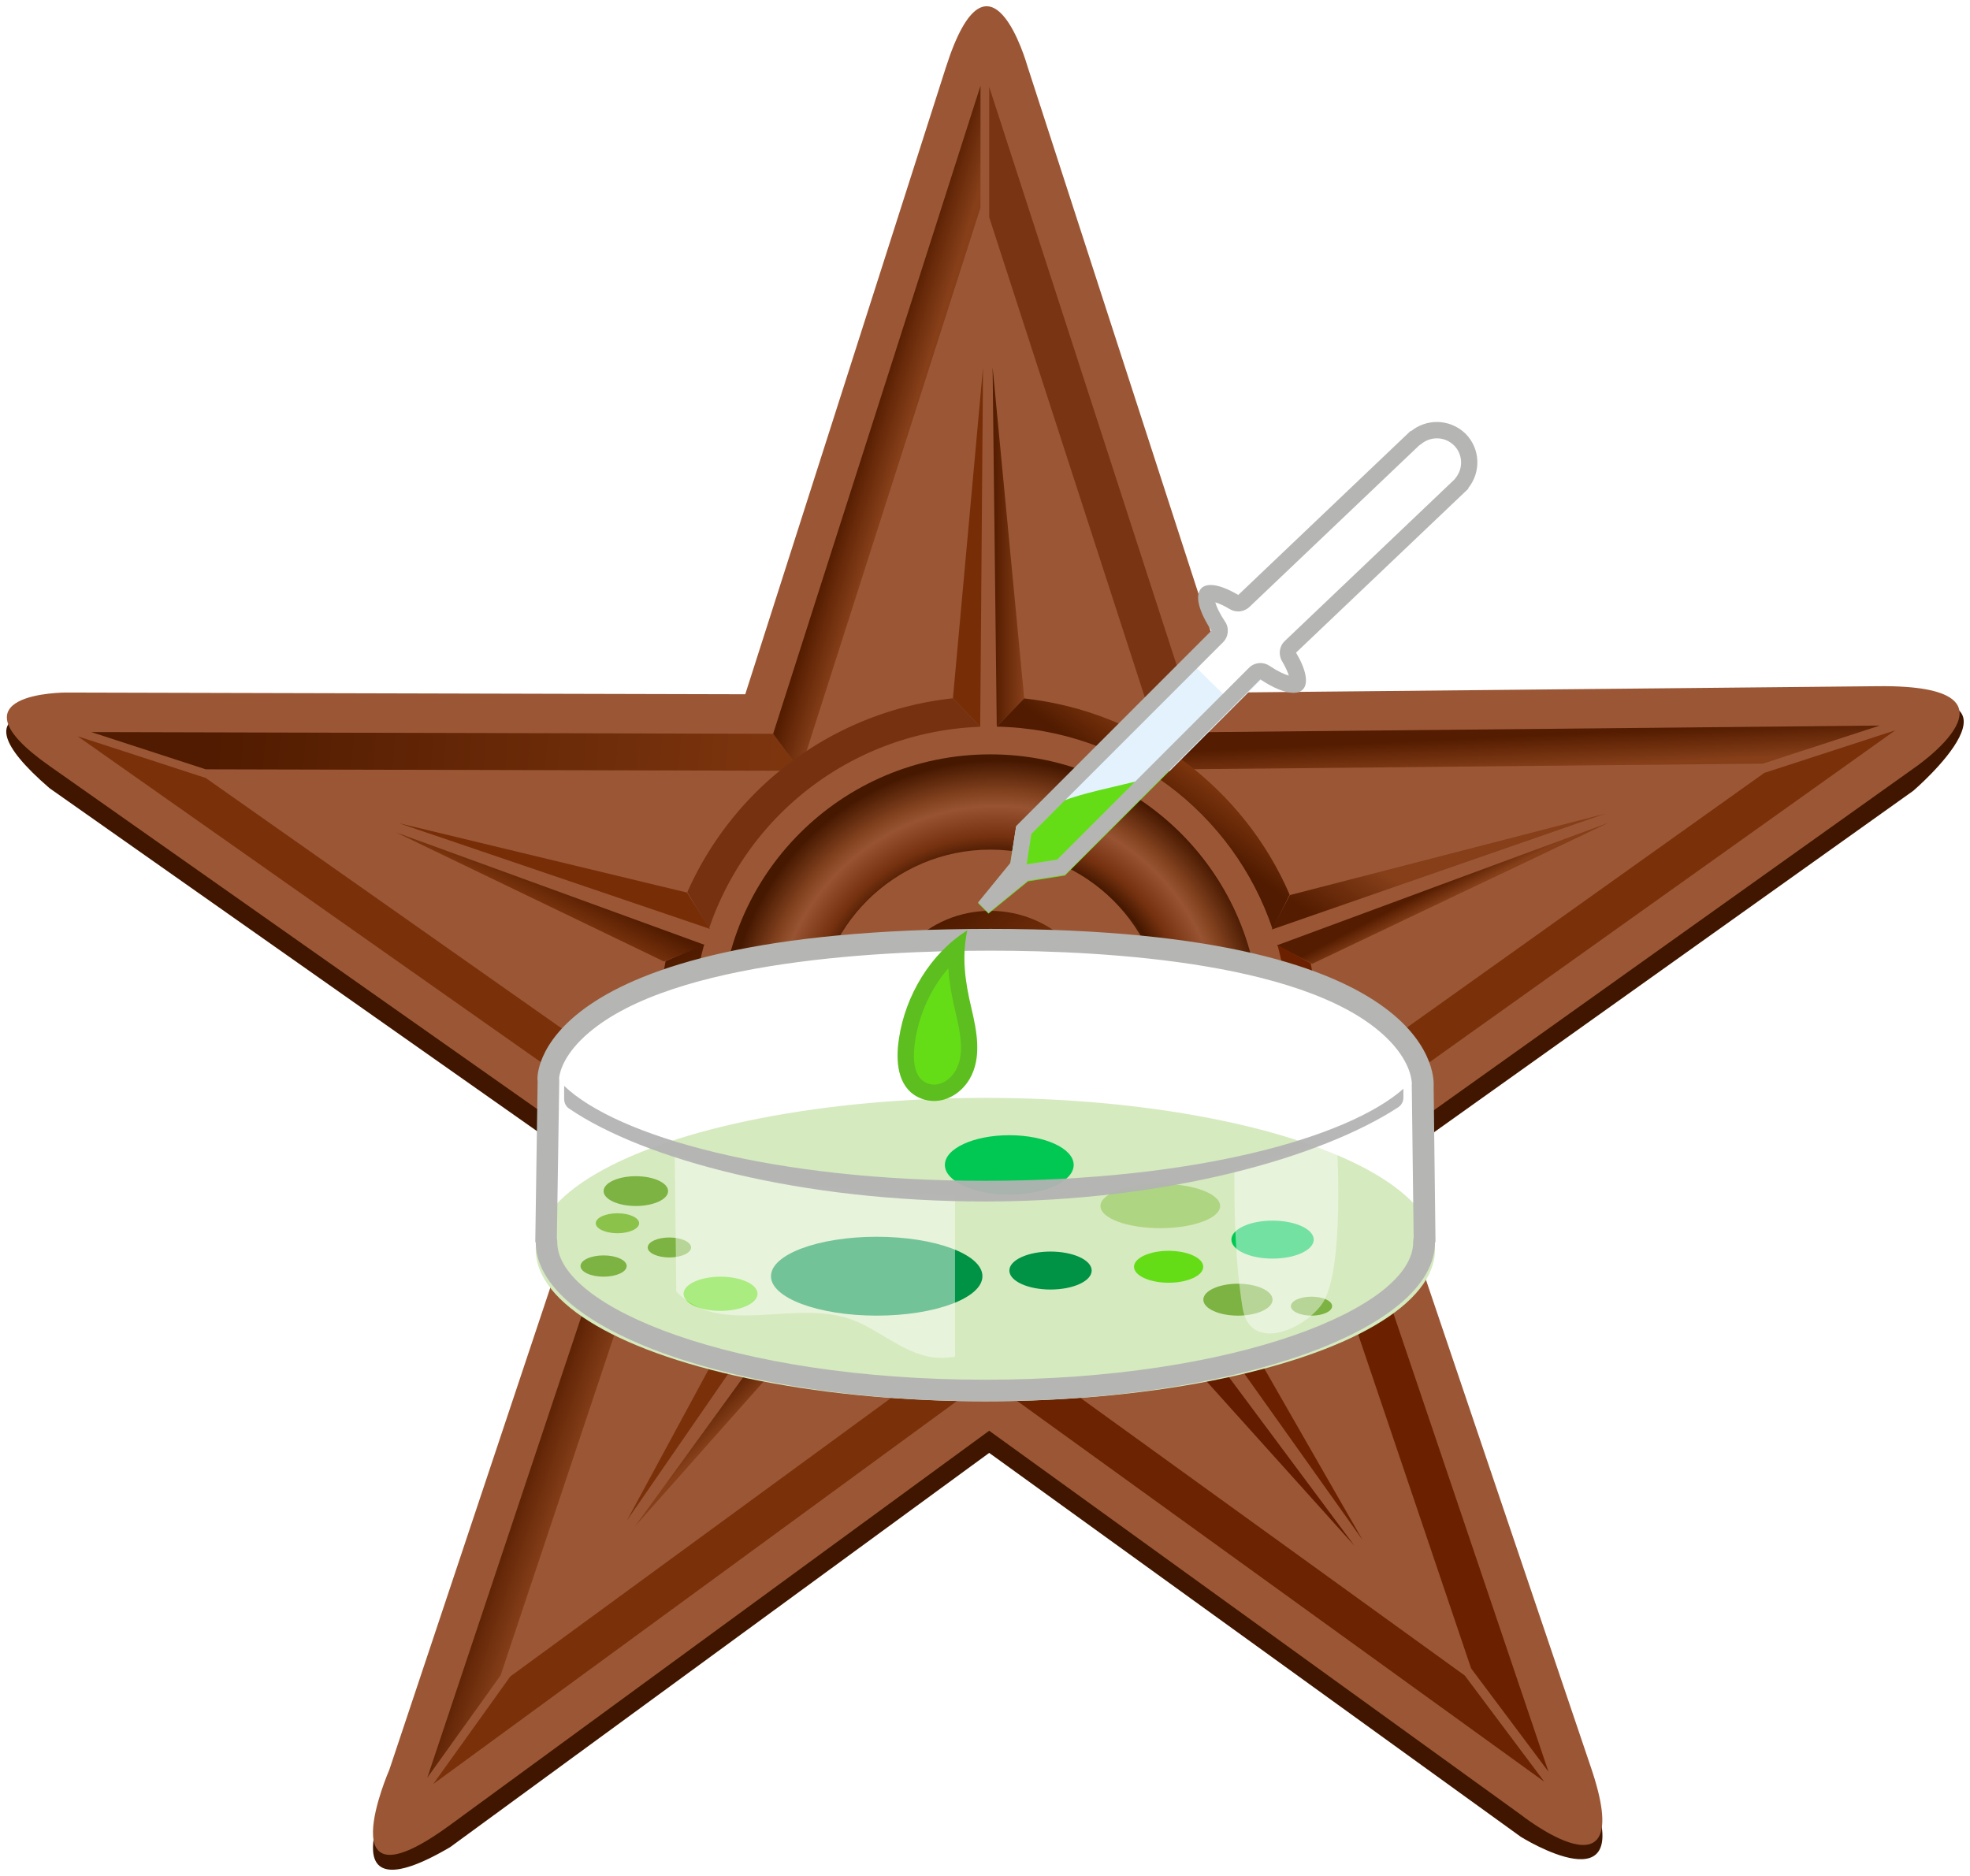
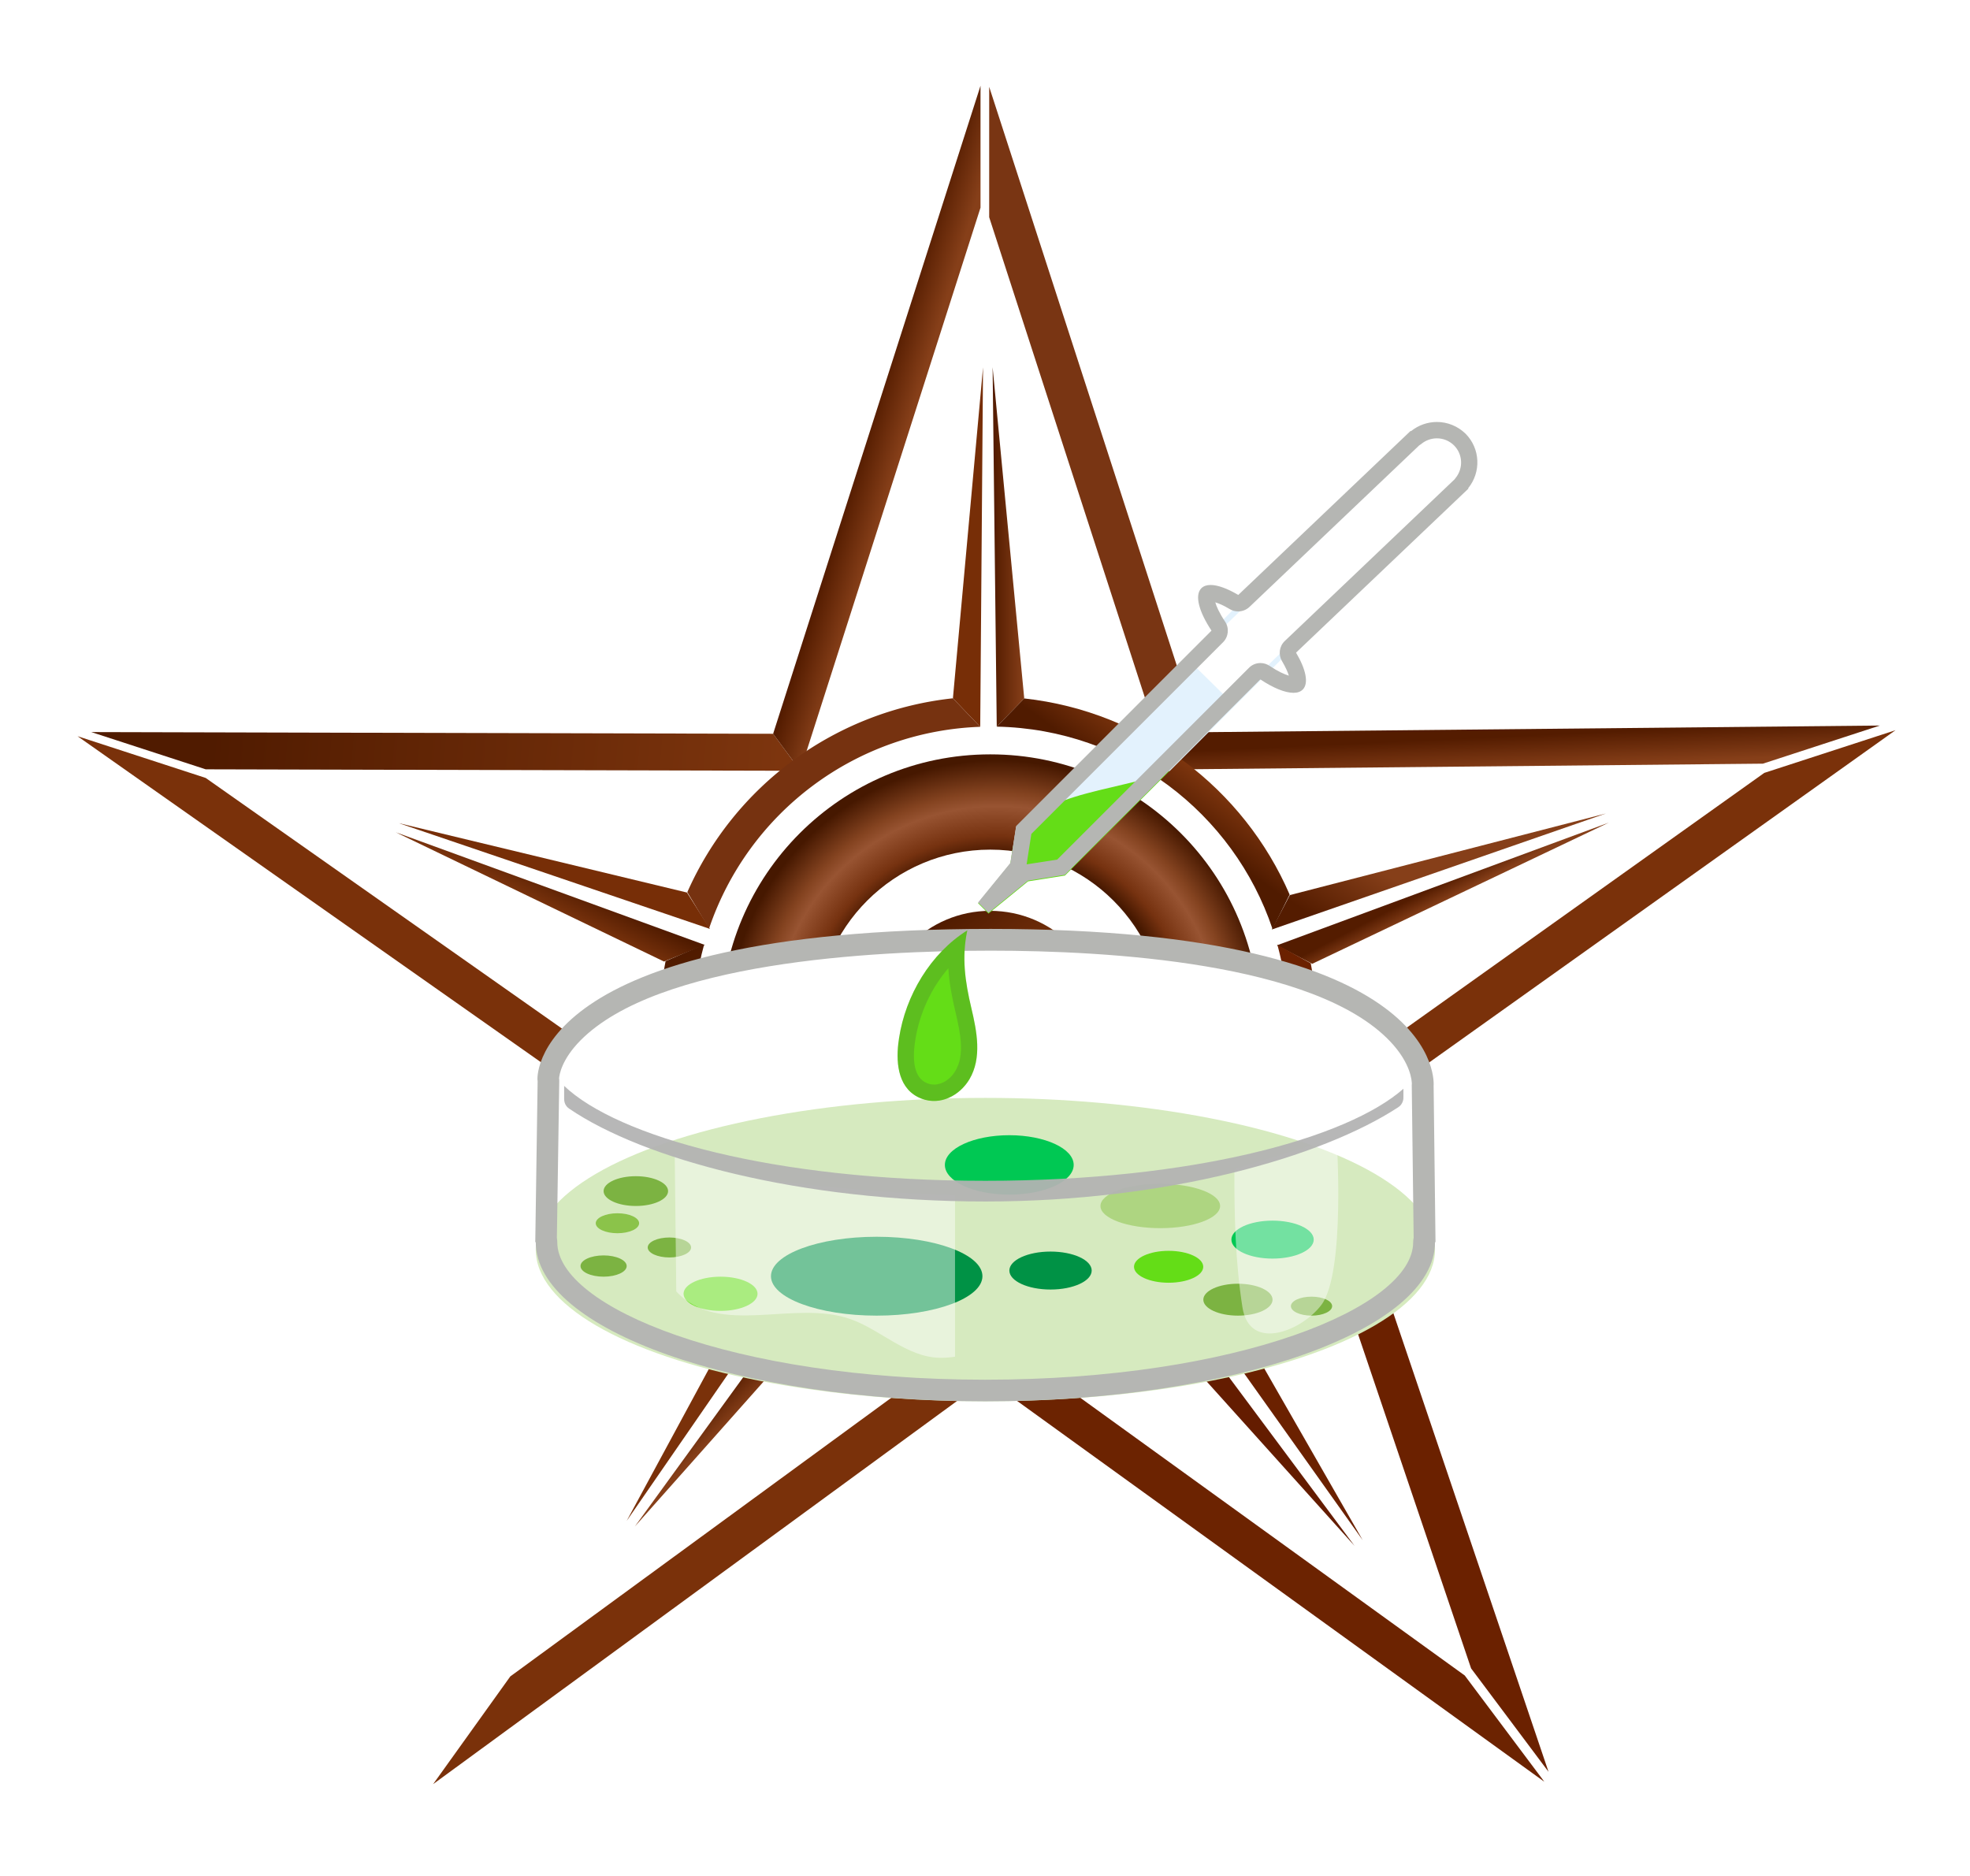
<svg xmlns="http://www.w3.org/2000/svg" xmlns:ns1="http://sodipodi.sourceforge.net/DTD/sodipodi-0.dtd" xmlns:ns2="http://www.inkscape.org/namespaces/inkscape" xmlns:xlink="http://www.w3.org/1999/xlink" width="630" height="600" version="1.1" id="svg1027" ns1:docname="Microbiology barnstar.svg" ns2:version="1.0.1 (3bc2e813f5, 2020-09-07)">
  <defs id="defs1031" />
  <ns1:namedview pagecolor="#ffffff" bordercolor="#666666" borderopacity="1" objecttolerance="10" gridtolerance="10" guidetolerance="10" ns2:pageopacity="0" ns2:pageshadow="2" ns2:window-width="1366" ns2:window-height="705" id="namedview1029" showgrid="false" ns2:zoom="0.30346666" ns2:cx="534.36603" ns2:cy="32.769379" ns2:window-x="-8" ns2:window-y="-8" ns2:window-maximized="1" ns2:current-layer="svg1027" />
  <linearGradient id="a" x1="1316.3" x2="1358" y1="48.46" y2="-11.55" xlink:href="#b" gradientTransform="matrix(0.342,0,0,0.323,-29.65,277.81)" />
  <linearGradient id="b" gradientUnits="userSpaceOnUse">
    <stop stop-color="#541c00" offset="0" id="stop935" />
    <stop stop-color="#863f19" offset="1" id="stop937" />
  </linearGradient>
  <linearGradient id="c" x1="715.13" x2="698.6" y1="64.31" y2="95.08" xlink:href="#d" gradientTransform="matrix(0.342,0,0,0.323,-29.65,277.81)" />
  <linearGradient id="d" gradientUnits="userSpaceOnUse">
    <stop stop-color="#501b00" offset="0" id="stop941" />
    <stop stop-color="#7d350e" offset="1" id="stop943" />
  </linearGradient>
  <linearGradient id="e" x1="1391" x2="1399.5" y1="38.36" y2="53.7" xlink:href="#b" gradientTransform="matrix(0.342,0,0,0.323,-29.65,277.81)" />
  <linearGradient id="f" x1="781.93" x2="803.35" y1="492.38" y2="512.94" xlink:href="#b" gradientTransform="matrix(0.342,0,0,0.323,-29.65,277.81)" />
  <linearGradient id="g" x1="284.55" x2="817.01" y1="-143.24" y2="-101.51" xlink:href="#d" gradientTransform="matrix(0.342,0,0,0.323,-29.65,277.81)" />
  <linearGradient id="h" x1="893.21" x2="927.48" y1="-418.62" y2="-408.84" xlink:href="#b" gradientTransform="matrix(0.342,0,0,0.323,-29.65,277.81)" />
  <linearGradient id="i" x1="1643.5" x2="1645.1" y1="-138.08" y2="-105.39" xlink:href="#b" gradientTransform="matrix(0.342,0,0,0.323,-29.65,277.81)" />
  <linearGradient id="j" x1="613.42" x2="659.64" y1="465.83" y2="480.78" xlink:href="#b" gradientTransform="matrix(0.342,0,0,0.323,-29.65,277.81)" />
  <linearGradient id="k" x1="1013.6" x2="1043.1" y1="-276.37" y2="-276.37" xlink:href="#b" gradientTransform="matrix(0.323,0,0,0.323,-9.57,279.63)" />
  <linearGradient id="l" x1="1095.7" x2="1125.8" y1="-127.61" y2="-168.45" xlink:href="#d" gradientTransform="matrix(0.323,0,0,0.323,-9.57,279.63)" />
  <linearGradient id="m" x1="712.1" x2="811.04" y1="74.96" y2="385.72" xlink:href="#d" gradientTransform="matrix(0.323,0,0,0.323,-9.57,279.63)" />
  <radialGradient id="n" cx="1016.7" cy="1101.8" r="267.14" gradientUnits="userSpaceOnUse" gradientTransform="matrix(0.323,0,0,0.323,-9.57,-26.42)">
    <stop stop-color="#fff" offset="0" id="stop955" />
    <stop stop-color="#461800" offset=".65" id="stop957" />
    <stop stop-color="#763210" offset=".72" id="stop959" />
    <stop stop-color="#985432" offset=".83" id="stop961" />
    <stop stop-color="#844320" offset=".88" id="stop963" />
    <stop stop-color="#461800" offset="1" id="stop965" />
  </radialGradient>
  <linearGradient id="o" x1="937.63" x2="1010.7" y1="66.63" y2="153.65" gradientTransform="matrix(0.323,0,0,0.323,-9.331,279.696)" xlink:href="#d" />
  <g id="g2953">
    <path d="m 316.85,292.92 a 34.98,34.98 0 0 0 0,69.94 c 19.33,0 35.01,-15.65 35.01,-34.96 a 35,35 0 0 0 -35.01,-34.98 z m 0,11.14 c 13.17,0 23.87,10.67 23.87,23.84 a 23.85,23.85 0 0 1 -47.7,0 23.84,23.84 0 0 1 23.83,-23.84 z" fill="#2a0e00" id="path969" />
-     <path d="m 21.11,228.61 c 0,0 -39.24,-5.85 -5.26,23.49 l 174.78,122.97 -66.12,198.05 c 0,0 -20.44,41.1 19.45,17.66 L 316.34,464.69 486.35,587.48 c 0,0 37.69,23.6 22.5,-14.88 L 441.73,374.16 611.85,252.93 c 0,0 42.88,-36.7 -11.12,-26.36 C 391.6,419.18 200.17,398.73 21.13,228.6 Z" fill="#401600" id="path971" />
-     <path d="M 302.53,21.43 238.33,222.05 21.11,221.5 c 0,0 -38.8,-0.11 -5.26,23.49 l 174.78,122.98 -66.12,198.05 c 0,0 -20.44,46.83 19.45,17.66 L 316.34,457.6 486.35,580.4 c 0,0 37.58,29.71 22.5,-14.9 L 441.73,367.08 611.85,245.84 c 0,0 39.84,-26.87 -11.12,-26.37 l -207.22,2.03 -65,-200.52 c 0,0 -12.07,-43 -25.98,0.46 z M 315.5,300.5 c 4.07,0 7.8,0.65 11.43,2.2 12.27,5.23 20.68,22.92 16.06,34.97 -3.18,8.26 -11.86,15.11 -21.13,16.4 -1.16,0.16 -4.68,0.3 -5.6,0.23 -9.08,-0.8 -19.57,-8.94 -23.98,-16.24 -2.1,-3.48 -3.24,-8.33 -3.23,-12.6 0,-9.1 5.93,-17.88 14.57,-22.24 3.63,-1.81 7.5,-2.68 11.88,-2.72 z" fill="#9b5735" id="path973" />
    <path d="M 406.712,297.298 513.572,260.182 412.491,286.278" fill="url(#a)" id="path975" style="fill:url(#a);stroke-width:0.332" />
    <path d="m 219.7,285.47 -92.16,-22.19 99.5,33.82" fill="#772e07" id="path977" />
    <path d="m 244.3,405.27 -43.89,81.17 58.03,-84.08" fill="#7a310a" id="path979" />
    <path d="M 225.383,302.217 126.566,266.196 212.345,307.533" fill="url(#c)" id="path981" style="fill:url(#c);stroke-width:0.332" />
    <path d="m 372.8,403.98 62.98,88.61 -49.52,-86.39" fill="#6b2100" id="path983" />
    <path d="m 419.638,308.26 94.857,-45.158 -106.141,39.251" fill="url(#e)" id="path985" style="fill:url(#e);stroke-width:0.332" />
    <path d="m 365.99,419.72 67.19,74.7 -65.04,-87.39" fill="#641c00" id="path987" />
    <path d="m 263.046,405.545 -60.033,82.696 61.428,-69.158" fill="url(#f)" id="path989" style="fill:url(#f);stroke-width:0.332" />
    <path d="m 247.244,234.69 -218.058,-0.546 36.599,11.911 190.148,0.472" fill="url(#g)" id="path991" style="fill:url(#g);stroke-width:0.332" />
    <path d="M 255.933,246.527 313.565,66.413 V 27.424 l -66.321,207.269 8.689,11.84 z" fill="url(#h)" id="path993" style="fill:url(#h);stroke-width:0.332" />
    <path d="M 383.25,234.2 316.34,27.77 v 41.71 l 57.24,176.62 z" fill="#793513" id="path995" />
    <path d="m 373.577,246.104 190.193,-1.857 37.409,-12.192 -217.925,2.141 z" fill="url(#i)" id="path997" style="fill:url(#i);stroke-width:0.332" />
    <path d="m 410.61,356.66 59.84,176.95 24.76,33.07 -69.25,-204.72" fill="#6b2100" id="path999" />
    <path d="M 425.96,361.96 606.17,233.55 564.21,247.2 410.61,356.66 m -190.84,0.49 -154,-108.34 -40.97,-13.34 180.64,127.1" fill="#7a310a" id="path1001" />
-     <path d="M 205.441,362.564 136.654,568.57 160.112,535.827 219.772,357.154" fill="url(#j)" id="path1003" style="fill:url(#j);stroke-width:0.332" />
    <path d="M 315.07,425.1 163.19,536.18 138.51,570.63 315.61,441.1" fill="#7a310a" id="path1005" />
    <path d="M 315.62,441.1 493.88,569.87 468.43,535.89 315.07,425.1" fill="#6c2301" id="path1007" />
    <path d="m 327.549,223.385 -10.116,-105.944 1.325,114.964" fill="url(#k)" id="path1009" style="fill:url(#k);stroke-width:0.323" />
    <path d="m 313.47,232.46 0.9,-114.97 -9.63,105.85" fill="#772e07" id="path1011" />
    <path d="m 304.74,223.34 a 105.15,105.15 0 0 0 -84.94,62.01 l 6.95,11.63 a 95.1,95.1 0 0 1 86.72,-64.52 z" fill="#763210" id="path1013" />
    <path d="m 412.419,286.112 c -14.64,-33.892 -46.669,-58.532 -84.87,-62.727 l -8.791,9.021 c 41.077,0.814 75.756,27.672 88.199,64.733" fill="url(#l)" id="path1015" style="fill:url(#l);stroke-width:0.323" />
    <path d="m 385.7,406.28 a 104.75,104.75 0 0 0 35.32,-78.52 c 0,-6.72 -0.65,-13.3 -1.85,-19.66 l -10.66,-5.9 a 95.25,95.25 0 0 1 3.4,25.19 94.8,94.8 0 0 1 -38.95,76.67 z" fill="#6b2100" id="path1017" />
    <path d="m 212.853,307.405 c -1.293,6.585 -1.971,13.387 -1.971,20.347 0,30.74 13.222,58.383 34.287,77.584 l 13.361,-2.91 c -22.368,-17.379 -36.76,-44.531 -36.76,-75.042 0,-8.756 1.186,-17.237 3.406,-25.289 z" fill="url(#m)" id="path1019" style="fill:url(#m);stroke-width:0.323" />
    <path d="m 316.69,241.27 c -47.57,0 -86.14,38.546 -86.14,86.091 0,47.541 38.569,86.104 86.14,86.104 47.574,0 86.162,-38.563 86.162,-86.104 0,-47.544 -38.589,-86.091 -86.162,-86.091 z m 0,30.472 c 30.735,0 55.686,24.904 55.686,55.619 0,30.714 -24.95,55.615 -55.686,55.615 -30.729,0 -55.65,-24.901 -55.65,-55.615 0,-30.714 24.921,-55.619 55.65,-55.619 z" fill="url(#n)" id="path1021" style="fill:url(#n);stroke-width:0.323" />
-     <path d="m 264.2,419.15 a 104.67,104.67 0 0 0 51.75,13.6 c 18.35,0 35.58,-4.7 50.58,-12.95 l 2.03,-12.7 a 94.69,94.69 0 0 1 -51.74,15.3 94.64,94.64 0 0 1 -53.94,-16.79 z" fill="#441700" id="path1023" />
    <path d="m 316.677,291.32 c -19.919,0 -36.069,16.148 -36.069,36.066 0,19.914 16.15,36.056 36.069,36.056 19.925,0 36.103,-16.139 36.103,-36.056 0,-19.918 -16.178,-36.066 -36.103,-36.066 z m 0,11.488 c 13.596,0 24.607,11.004 24.607,24.578 0,13.574 -11.011,24.578 -24.607,24.578 -13.575,0 -24.583,-11.004 -24.583,-24.578 0,-13.574 11.011,-24.578 24.583,-24.578 z" fill="url(#o)" id="path1025" style="fill:url(#o);stroke-width:0.332" />
    <path d="m 171.935,345.7 -0.759,51.585 h 0.157 c 0,28.109 64.383,50.905 143.79,50.905 79.406,0 143.79,-22.796 143.79,-50.905 h 0.157 l -0.602,-49.963 c 0,0 5.13,-50.224 -141.591,-50.224 -148.972,0 -145.255,48.89 -144.941,48.602 z" fill="url(#b)" id="path1138" style="fill:url(#b-8);stroke-width:2.617" />
    <path style="fill:#ffffff;stroke:#000000;stroke-width:1px;stroke-linecap:butt;stroke-linejoin:miter;stroke-opacity:1" d="m 173.825,391.312 4.943,-53.96 c 0,0 11.533,-35.424 126.455,-35.836 114.922,-0.412 133.458,18.948 146.227,35.424 12.769,16.476 0.632,58.932 0.632,58.932 z" id="path2533" />
    <ellipse cx="315.123" cy="399.667" rx="143.79" ry="48.523" fill="#d6eabf" id="ellipse1144" style="stroke-width:2.617" />
    <ellipse cx="280.366" cy="408.173" rx="33.814" ry="12.615" fill="#009245" id="ellipse1146" style="stroke-width:2.617" />
    <ellipse cx="322.765" cy="372.579" rx="20.597" ry="9.5" fill="#00c853" id="ellipse1148" style="stroke-width:2.617" />
    <ellipse cx="203.341" cy="380.954" rx="10.312" ry="4.763" fill="#7cb342" id="ellipse1150" style="stroke-width:2.617" />
    <ellipse cx="197.453" cy="391.239" rx="6.936" ry="3.193" fill="#8bc34a" id="ellipse1152" style="stroke-width:2.617" />
    <ellipse cx="214.072" cy="398.986" rx="6.936" ry="3.193" fill="#7cb342" id="ellipse1154" style="stroke-width:2.617" />
    <ellipse cx="230.43" cy="413.8" rx="11.83" ry="5.47" fill="#64dd17" id="ellipse1156" style="stroke-width:2.617" />
    <ellipse cx="193.03" cy="404.927" rx="7.381" ry="3.402" fill="#7cb342" id="ellipse1158" style="stroke-width:2.617" />
    <ellipse cx="335.956" cy="406.367" rx="13.165" ry="6.072" fill="#009245" id="ellipse1160" style="stroke-width:2.617" />
    <ellipse cx="371.053" cy="385.717" rx="19.132" ry="7.093" fill="#aed581" id="ellipse1162" style="stroke-width:2.617" />
    <ellipse cx="406.961" cy="396.474" rx="13.165" ry="6.072" fill="#00c853" id="ellipse1164" style="stroke-width:2.617" />
    <ellipse cx="419.419" cy="417.752" rx="6.595" ry="3.036" fill="#7cb342" id="ellipse1166" style="stroke-width:2.617" />
    <ellipse cx="395.89" cy="415.684" rx="11.071" ry="5.104" fill="#7cb342" id="ellipse1168" style="stroke-width:2.617" />
    <ellipse cx="373.722" cy="405.163" rx="11.071" ry="5.104" fill="#64dd17" id="ellipse1170" style="stroke-width:2.617" />
    <path d="m 410.834,195.158 -0.995,-0.968 -7.328,-7.328 -77.548,77.574 -1.204,7.695 c 16.384,-9.37 33.029,-18.399 50.329,-25.544 l 44.074,-44.074 z" fill="#e3f2fd" id="path1174" style="stroke-width:2.617" />
    <path d="m 323.105,276.239 -10.312,12.641 3.324,3.324 12.641,-10.312 11.804,-1.858 33.5,-33.5 c -17.3,7.145 -47.084,6.595 -50.329,25.544 z" fill="#64dd17" id="path1176" style="stroke-width:2.617" />
    <path d="m 384.191,188.379 c -3.245,3.245 1.387,13.138 10.338,22.089 8.951,8.951 18.844,13.583 22.089,10.338 1.989,-1.989 0.995,-6.517 -2.146,-11.804 l 55.145,-52.475 -0.105,-0.105 c 4.188,-5.13 3.926,-12.667 -0.838,-17.457 -4.763,-4.79 -12.327,-5.025 -17.457,-0.838 l -0.105,-0.105 -55.119,52.501 c -5.261,-3.167 -9.788,-4.161 -11.804,-2.146 z" fill="url(#a)" id="path1183" style="fill:url(#a-8);stroke-width:2.617" />
    <path style="fill:#ffffff;stroke:none;stroke-width:1px;stroke-linecap:butt;stroke-linejoin:miter;stroke-opacity:1" d="m 380.188,211.194 75.176,-72.176 11.327,0.618 2.471,11.121 -75.585,73.638 z" id="path2772" ns1:nodetypes="cccccc" />
-     <path style="fill:#ffffff;stroke:none;stroke-width:1px;stroke-linecap:butt;stroke-linejoin:miter;stroke-opacity:1" d="m 387.436,201.701 -2.242,-11.361 12.379,3.641 16.899,15.022 1.45,9.444 -12.861,-1.147 z" id="path2834" />
    <path d="m 459.514,140.196 c 2.068,0 4.004,0.811 5.47,2.251 2.827,2.827 3.036,7.328 0.497,10.443 -0.105,0.131 -0.209,0.288 -0.314,0.419 l -54.281,51.69 c -1.78,1.675 -2.146,4.371 -0.89,6.465 1.204,2.041 1.858,3.586 2.172,4.632 -1.439,-0.419 -3.559,-1.387 -6.177,-3.141 -0.89,-0.602 -1.911,-0.89 -2.905,-0.89 -1.361,0 -2.696,0.523 -3.69,1.544 l -61.321,61.321 -9.762,1.518 0.576,-3.743 0.942,-5.993 61.295,-61.295 c 1.754,-1.754 2.041,-4.528 0.654,-6.595 -1.858,-2.774 -2.748,-4.842 -3.141,-6.177 1.152,0.34 2.722,1.021 4.632,2.172 0.838,0.497 1.754,0.733 2.696,0.733 1.309,0 2.617,-0.497 3.612,-1.439 l 54.281,-51.664 c 0.209,-0.131 0.445,-0.288 0.654,-0.445 1.413,-1.178 3.193,-1.806 4.999,-1.806 m -71.11,50.8 m 71.11,-56.035 c -2.931,0 -5.889,0.995 -8.297,2.957 l -0.105,-0.105 -55.119,52.475 c -3.429,-2.041 -6.543,-3.193 -8.846,-3.193 -1.256,0 -2.251,0.34 -2.957,1.047 -2.225,2.225 -0.759,7.538 3.245,13.557 l -62.473,62.499 -1.204,7.695 -0.654,4.109 -10.312,12.641 3.324,3.324 12.641,-10.312 11.804,-1.858 62.499,-62.499 c 4.109,2.748 7.904,4.292 10.6,4.292 1.256,0 2.251,-0.34 2.957,-1.047 1.989,-1.989 0.995,-6.517 -2.146,-11.804 l 55.145,-52.475 -0.105,-0.105 c 4.188,-5.13 3.926,-12.667 -0.838,-17.457 -2.539,-2.46 -5.836,-3.743 -9.16,-3.743 z" fill="#424242" id="path1185" style="fill:#b5b6b3;fill-opacity:1;stroke-width:2.617" />
    <path d="m 316.85,304.06 c 37.348,0 103.589,3.769 127.642,28.946 6.805,7.119 7.014,12.877 7.014,13.714 -0.052,0.314 -0.026,0.34 -0.026,0.707 l 0.602,48.445 c -0.105,0.471 -0.157,0.942 -0.157,1.439 0,20.807 -56.192,43.969 -136.854,43.969 -80.663,0 -136.854,-23.162 -136.854,-43.969 0,-0.471 -0.052,-0.942 -0.131,-1.413 l 0.759,-50.067 c 0,-0.314 0,-0.654 -0.052,-0.968 0.079,-1.021 0.759,-5.941 6.831,-12.092 24.785,-24.994 92.859,-28.711 131.227,-28.711 m 0,-6.962 c -148.501,0 -145.255,48.602 -144.915,48.602 l -0.759,51.585 h 0.157 c 0,28.109 64.383,50.905 143.79,50.905 79.406,0 143.79,-22.796 143.79,-50.905 h 0.157 l -0.602,-49.963 c -0.026,0 5.13,-50.224 -141.617,-50.224 z" fill="#424242" id="path1191" style="fill:#b5b6b3;fill-opacity:1;stroke-width:2.617" />
    <path d="m 287.511,332.064 c -0.079,0.576 -0.157,1.125 -0.236,1.701 -0.785,6.779 0.131,14.866 7.459,17.64 5.993,2.277 12.17,-0.995 15.285,-6.203 4.083,-6.883 2.355,-15.415 0.628,-22.744 -2.015,-8.506 -3.141,-16.253 -1.309,-24.89 -11.777,7.381 -19.76,20.833 -21.828,34.495 z" fill="#64dd17" id="path1189" style="stroke-width:2.617" />
    <path d="m 272.174,421.965 c 9.474,3.402 17.823,12.039 28.214,12.301 1.701,0.052 3.376,-0.105 5.025,-0.34 v -51.638 c 0,0 -16.907,-0.209 -47.974,-3.481 -31.982,-3.376 -41.666,-10.024 -41.666,-10.024 0,0.89 0.314,27.533 0.497,44.257 13.662,14.84 37.662,2.382 55.904,8.925 z" fill="#ffffff" opacity="0.45" id="path1195" style="stroke-width:2.617" />
    <path d="m 397.329,418.118 c 2.303,14.526 19.158,7.407 25.256,-0.785 7.799,-10.417 4.842,-53.496 4.842,-53.496 l -32.663,10.05 c -0.079,14.761 0.314,29.941 2.565,44.231 z" fill="#ffffff" opacity="0.45" id="path1197" style="stroke-width:2.617" />
    <g opacity="0.94" id="g1201" transform="matrix(2.617,0,0,2.617,148.38,124.048)">
      <path d="m 63.71,96.91 c -25.92,0 -44.98,-5.41 -51.47,-11.6 v 1.61 c 0,0.47 0.22,0.91 0.61,1.17 9.15,6.23 28.25,11.35 50.86,11.35 22.27,0 41.15,-5.43 50.46,-11.52 0.4,-0.26 0.63,-0.71 0.63,-1.18 V 85.66 C 107.96,91.7 89.14,96.91 63.71,96.91 Z" fill="#ffffff" id="path1199" style="fill:#b3b3b3" />
    </g>
    <g opacity="0.2" id="g1205" transform="matrix(2.617,0,0,2.617,148.38,124.048)">
      <path d="m 59.19,70.93 c 0.11,1.88 0.47,3.66 0.87,5.35 0.64,2.7 1.13,5.29 -0.01,7.2 -0.6,1.02 -1.62,1.67 -2.6,1.67 -0.27,0 -0.55,-0.05 -0.81,-0.15 -1.34,-0.51 -1.87,-2.07 -1.58,-4.65 0.02,-0.19 0.05,-0.39 0.08,-0.58 0.5,-3.28 1.96,-6.42 4.05,-8.84 m 2.31,-4.62 z m 0,0 c -4.5,2.82 -7.55,7.95 -8.34,13.17 -0.03,0.22 -0.06,0.43 -0.09,0.65 -0.3,2.59 0.05,5.68 2.85,6.74 0.51,0.19 1.02,0.28 1.52,0.28 1.76,0 3.4,-1.1 4.32,-2.65 1.56,-2.63 0.9,-5.89 0.24,-8.69 -0.77,-3.24 -1.19,-6.21 -0.5,-9.5 z" fill="#424242" id="path1203" />
    </g>
  </g>
</svg>